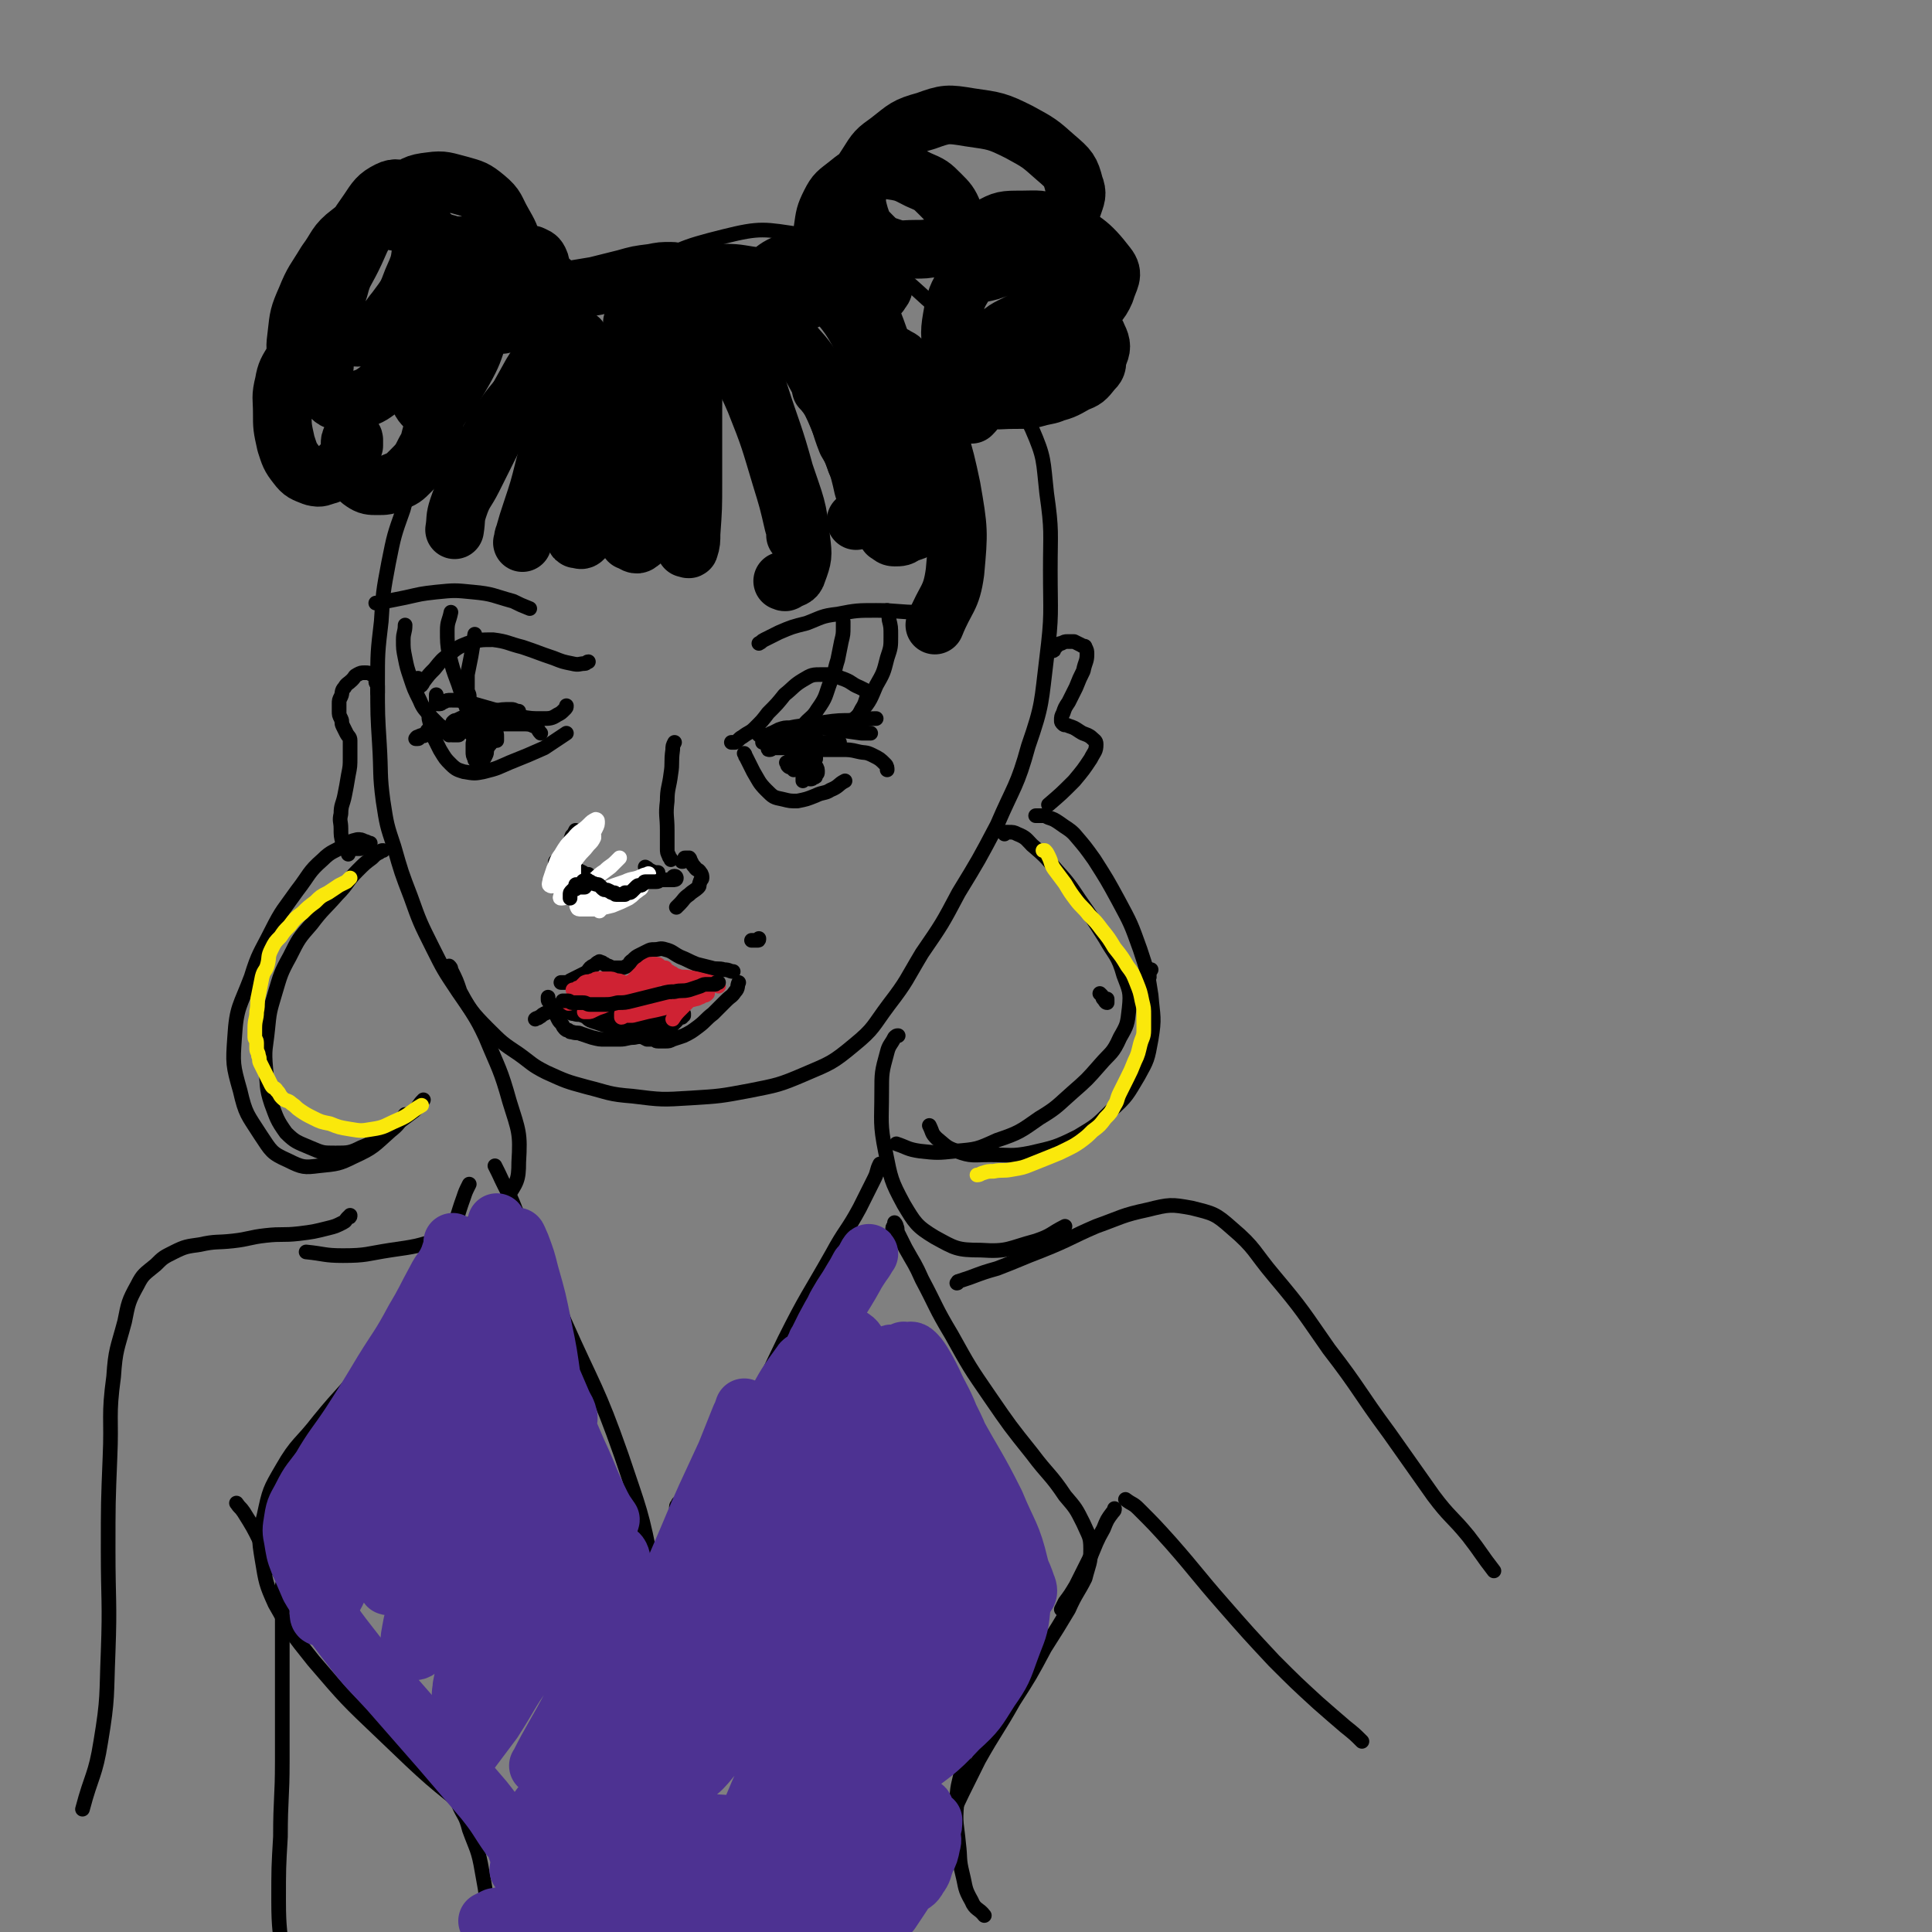
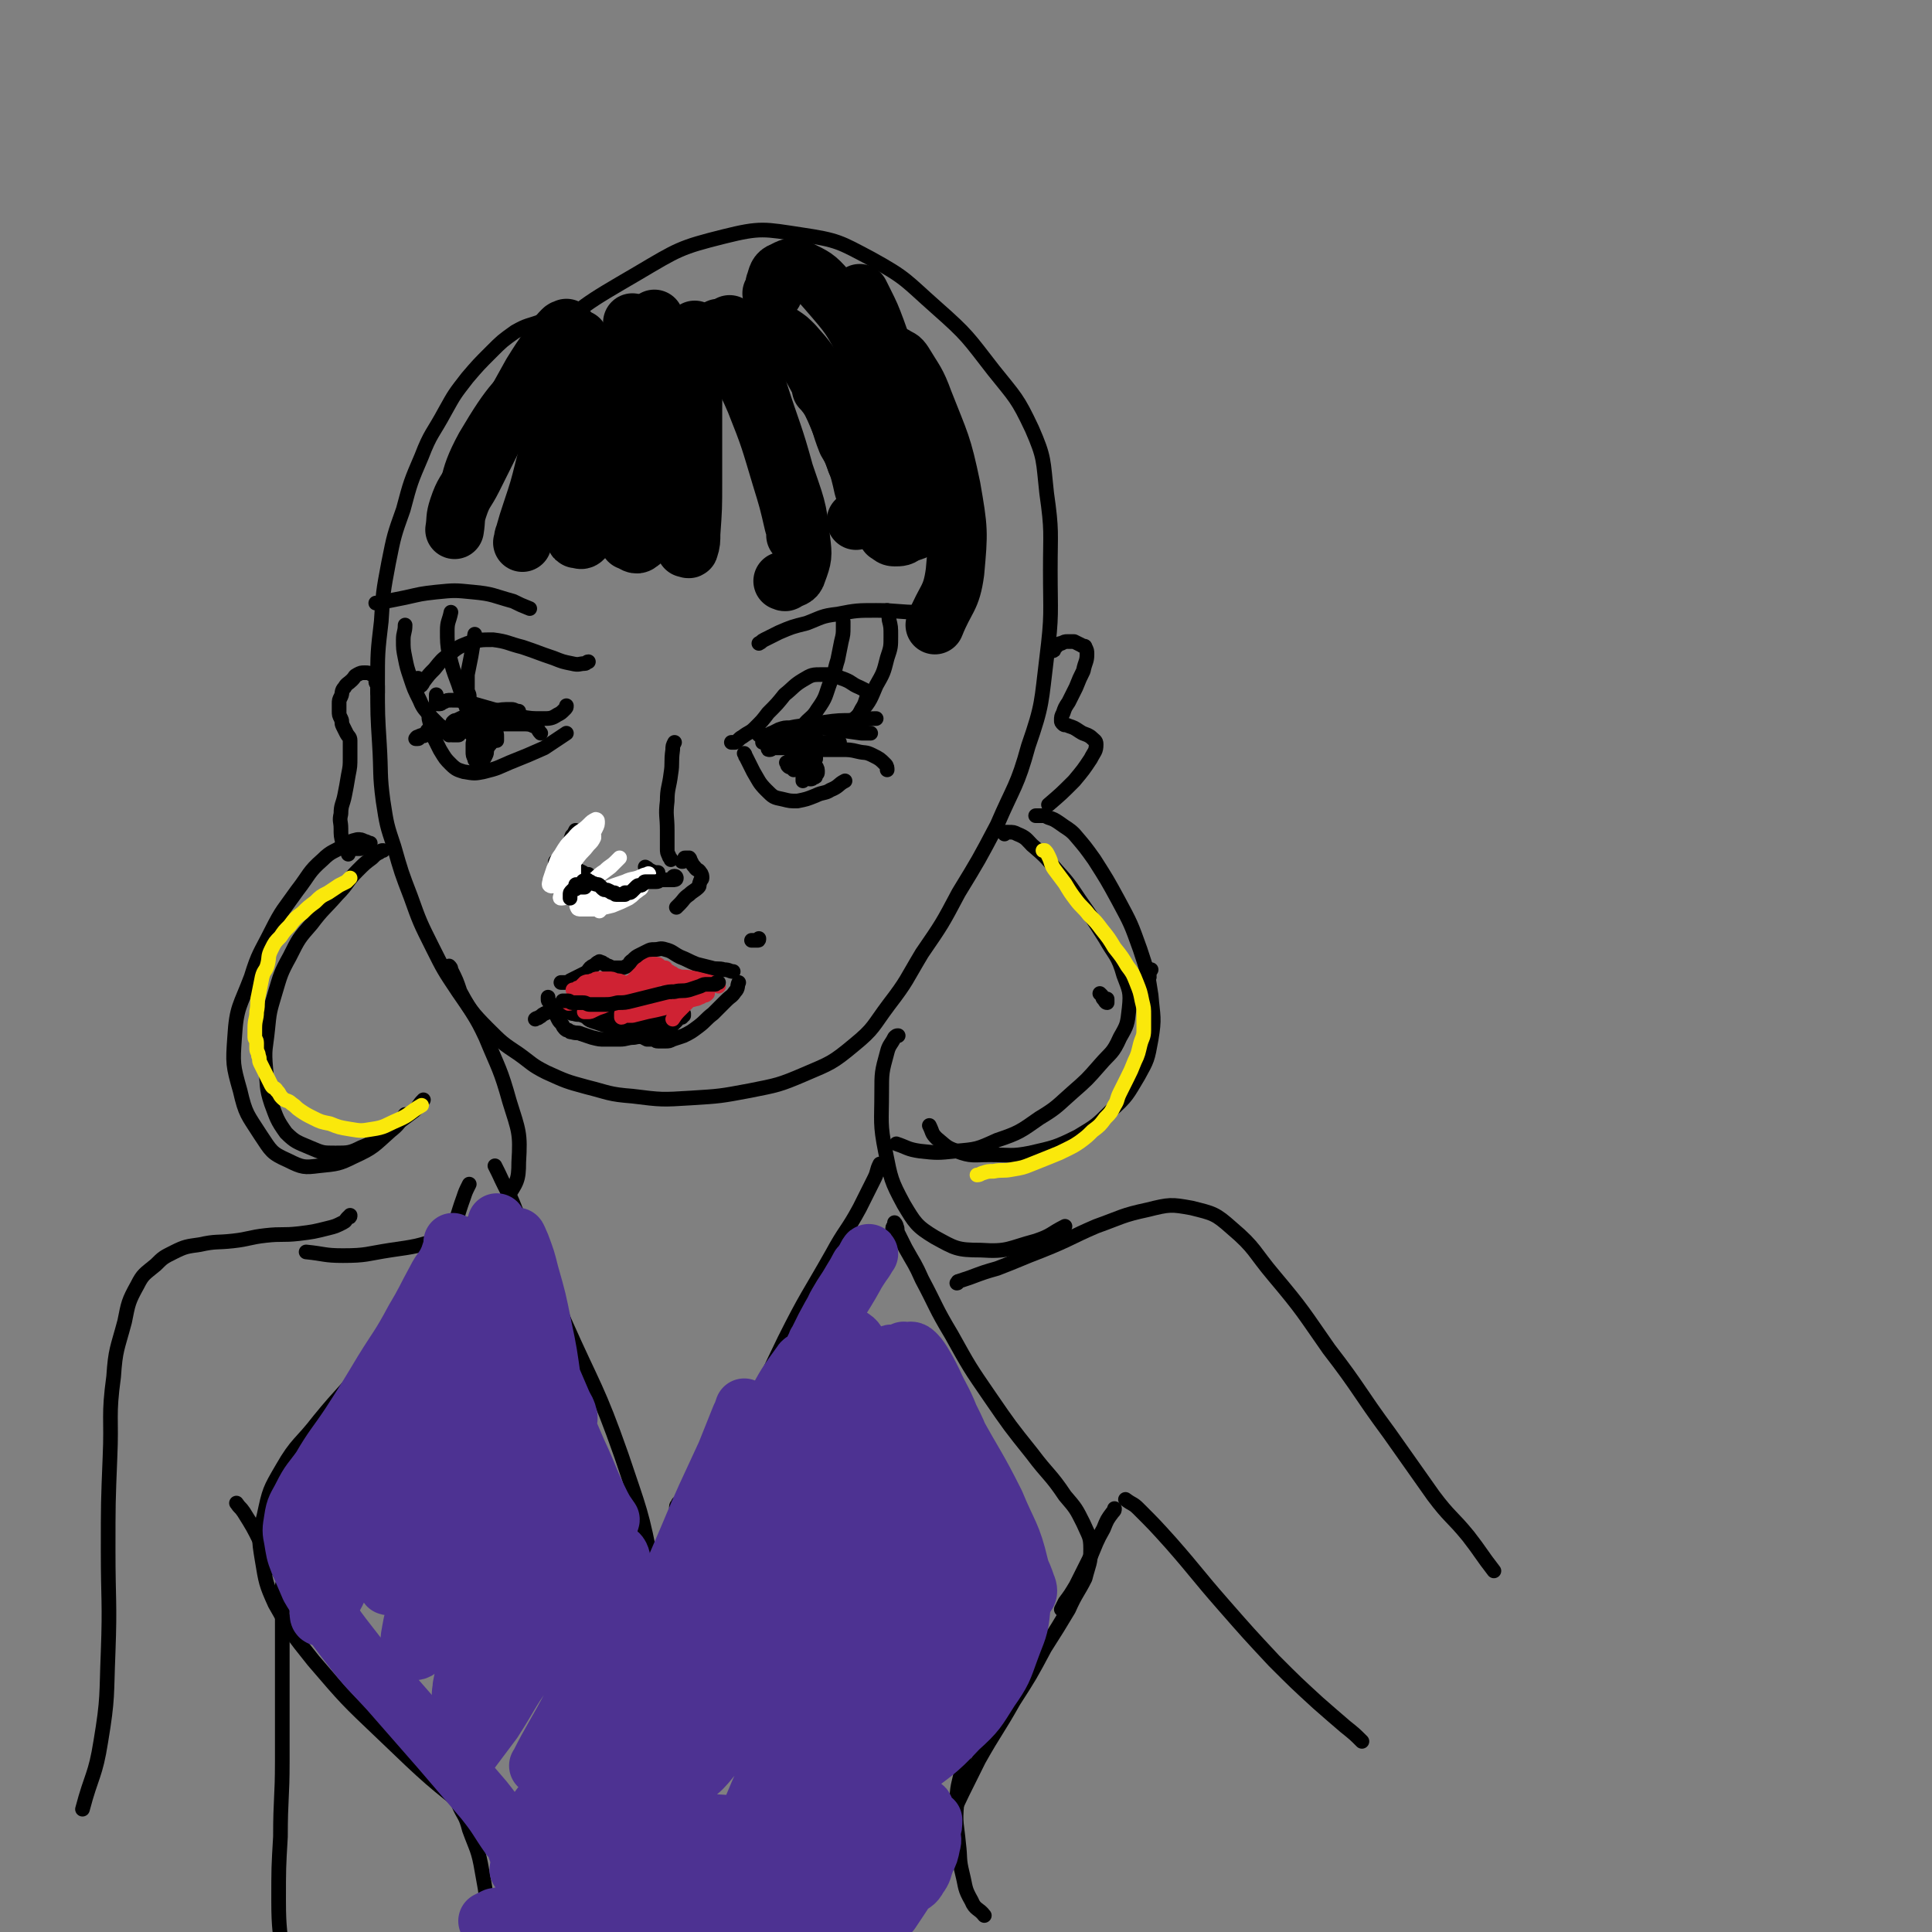
<svg xmlns="http://www.w3.org/2000/svg" viewBox="0 0 1054 1054" version="1.1">
  <rect x="0" y="0" width="1054" height="1054" fill="#808080" stroke="none" />
  <g fill="none" stroke="rgb(0,0,0)" stroke-width="8" stroke-linecap="round" stroke-linejoin="round">
    <path d="M600,542c0,0 0,0 0,0 1,1 1,1 1,1 1,1 0,1 1,2 1,1 1,2 2,2 0,0 0,-1 0,-1 0,-1 0,-1 0,-1 " />
    <path d="M627,533c0,0 0,0 0,0 -1,0 -1,0 -1,0 -1,0 -1,1 -1,1 0,0 0,-1 1,-1 1,-1 1,0 1,-1 0,-1 0,-1 0,-1 0,-1 0,-1 0,-2 0,0 0,0 0,0 0,-1 -1,0 -1,0 0,0 1,0 2,0 " />
    <path d="M305,174c0,0 0,0 0,0 -1,0 -1,0 -2,0 -4,0 -4,0 -7,1 -8,3 -8,2 -15,6 -7,5 -7,5 -13,11 -7,7 -7,7 -13,14 -7,9 -7,9 -12,18 -7,13 -8,12 -13,25 -6,14 -6,14 -10,29 -5,14 -5,14 -8,29 -3,16 -3,16 -4,32 -2,17 -2,17 -2,34 0,17 0,17 1,33 1,16 0,16 2,31 2,13 2,13 6,25 4,14 4,14 9,27 5,14 5,14 12,28 6,12 6,12 14,24 7,10 7,11 16,20 8,8 8,8 17,14 7,5 7,6 15,10 11,5 11,5 22,8 12,3 12,4 25,5 16,2 16,2 32,1 16,-1 16,-1 32,-4 15,-3 16,-3 30,-9 14,-6 15,-6 27,-16 11,-9 10,-10 19,-22 10,-13 9,-13 18,-28 11,-16 11,-16 20,-33 11,-18 11,-18 21,-37 9,-21 11,-21 17,-43 8,-23 7,-24 10,-48 3,-24 2,-24 2,-48 0,-21 1,-21 -2,-42 -2,-18 -1,-19 -8,-35 -8,-17 -9,-17 -21,-32 -14,-18 -14,-19 -31,-34 -17,-15 -16,-16 -36,-27 -17,-9 -18,-10 -38,-13 -20,-3 -22,-4 -42,1 -24,6 -25,7 -47,20 -29,17 -30,17 -54,40 -22,22 -24,22 -40,49 -12,22 -8,25 -15,49 " />
    <path d="M245,527c0,0 0,0 0,0 1,1 1,1 1,2 3,6 3,6 5,12 7,13 8,12 14,25 7,17 8,17 13,35 5,16 6,17 5,33 0,10 -1,11 -7,20 -6,7 -7,6 -15,11 -10,6 -10,7 -21,11 -13,4 -13,4 -27,6 -13,2 -13,3 -26,3 -10,0 -10,-1 -20,-2 " />
    <path d="M490,565c0,0 0,0 0,0 -1,0 -1,0 -2,1 -2,4 -3,4 -4,8 -3,11 -3,11 -3,22 0,16 -1,17 2,32 3,15 3,16 10,29 6,10 7,12 17,18 11,6 12,7 25,7 15,1 15,-1 30,-5 9,-3 8,-4 16,-8 " />
    <path d="M228,370c0,0 0,0 0,0 0,1 -1,0 -1,1 0,1 0,1 0,2 0,1 0,1 0,2 0,0 1,0 1,0 2,-1 2,-1 3,-3 3,-4 3,-4 6,-7 4,-5 4,-5 8,-8 5,-4 5,-4 10,-6 7,-2 7,-2 14,-2 8,1 8,2 16,4 9,3 8,3 17,6 5,2 5,2 10,3 4,1 4,0 7,0 1,0 1,-1 2,-1 " />
    <path d="M238,379c0,0 0,0 0,0 0,1 0,1 0,2 0,1 0,1 0,2 0,1 0,1 1,1 0,0 1,0 1,0 1,0 1,-1 2,-1 2,-1 2,-1 4,-1 5,0 5,0 9,1 7,2 7,2 14,4 8,2 8,3 15,4 6,1 6,1 12,1 4,0 5,0 8,-2 2,-1 2,-1 4,-3 1,-1 1,-1 1,-2 " />
    <path d="M234,389c0,0 0,0 0,0 0,2 0,2 0,3 1,4 1,4 2,9 2,4 2,4 4,8 3,5 3,5 6,8 3,3 4,3 7,4 6,1 6,1 11,0 8,-2 7,-2 14,-5 10,-4 10,-4 19,-8 6,-4 6,-4 12,-8 " />
    <path d="M266,401c0,0 0,0 0,0 1,1 1,0 1,1 1,1 0,2 1,2 1,1 1,0 2,0 1,0 1,0 1,0 0,-1 0,-1 0,-2 0,-2 0,-2 -1,-3 0,-1 0,-1 -1,-2 -1,-1 -1,-2 -3,-2 -1,0 -1,0 -2,1 -2,3 -1,3 -2,6 -1,4 0,4 -1,7 0,2 -1,2 -1,4 " />
    <path d="M245,401c0,0 0,0 0,0 0,-1 0,-1 0,-1 -1,-1 -1,-1 -2,-2 -2,-2 -2,-1 -4,-3 -2,-2 -2,-2 -4,-4 -3,-4 -4,-4 -6,-9 -3,-6 -3,-6 -5,-12 -2,-6 -2,-6 -3,-11 -1,-5 -1,-5 -1,-10 0,-4 1,-4 1,-8 " />
    <path d="M258,392c0,0 0,0 0,0 0,-1 0,-1 -1,-2 -1,-2 -2,-2 -3,-5 -2,-6 -2,-6 -4,-12 -3,-8 -3,-8 -5,-16 -1,-6 -1,-7 -1,-13 0,-5 1,-5 2,-10 " />
    <path d="M256,382c0,0 0,0 0,0 0,-1 0,-1 0,-2 0,-2 -1,-2 -1,-4 0,-4 0,-4 0,-8 1,-5 1,-5 2,-10 1,-6 1,-6 2,-12 " />
    <path d="M399,405c0,0 0,0 0,0 1,0 1,0 2,0 2,-1 2,-2 4,-3 4,-3 4,-2 7,-5 4,-4 4,-4 7,-8 5,-5 5,-5 9,-10 5,-4 5,-5 10,-8 5,-3 5,-3 11,-3 5,0 5,0 10,2 6,2 5,3 10,5 2,1 2,1 4,2 " />
    <path d="M414,401c0,0 0,0 0,0 1,0 1,0 2,0 1,0 1,0 2,0 1,0 1,0 1,0 1,0 1,-1 2,-1 2,-1 2,-1 4,-2 3,-1 3,-1 6,-1 5,-1 5,-1 10,-1 7,0 7,1 14,2 8,1 8,1 15,2 3,0 3,0 5,0 " />
    <path d="M406,411c0,0 0,0 0,0 1,1 0,1 1,2 2,4 2,4 4,8 3,5 3,6 7,10 4,4 4,4 9,5 4,1 4,1 8,1 5,-1 5,-1 10,-3 4,-2 5,-1 8,-3 5,-2 4,-3 8,-5 " />
    <path d="M442,396c0,0 0,0 0,0 0,1 0,1 0,2 0,2 1,2 1,3 0,3 0,3 0,6 0,3 0,3 1,5 0,1 1,2 1,2 0,0 0,-1 0,-3 0,-1 0,-1 0,-3 0,-3 0,-3 0,-5 0,-2 0,-3 -1,-3 -1,0 -2,0 -2,1 -1,2 -1,2 -1,4 -1,4 -1,4 -2,8 -1,4 -1,4 -1,8 0,3 0,5 0,5 0,0 0,-2 1,-4 1,-4 1,-4 2,-7 " />
    <path d="M430,402c0,0 0,0 0,0 2,-1 2,0 3,-1 3,-2 3,-2 5,-5 4,-5 5,-4 8,-9 5,-7 4,-7 7,-15 3,-6 2,-6 4,-12 1,-5 1,-5 2,-10 1,-4 1,-4 1,-8 0,-2 0,-2 0,-3 " />
    <path d="M457,398c0,0 0,0 0,0 1,0 0,-1 1,-1 2,-1 2,-1 4,-2 4,-3 5,-3 8,-7 5,-6 5,-7 8,-14 4,-7 4,-7 6,-15 2,-6 2,-6 2,-12 0,-5 0,-5 -1,-9 0,-3 -1,-3 -1,-5 " />
    <path d="M464,395c0,0 0,0 0,0 1,0 1,0 1,-1 3,-3 3,-3 5,-7 2,-3 2,-4 3,-7 " />
    <path d="M205,329c0,0 0,0 0,0 1,0 1,0 2,0 2,0 2,-1 4,-1 5,-1 5,-1 10,-2 9,-2 8,-2 17,-3 10,-1 10,-1 20,0 11,1 11,2 22,5 4,2 4,2 9,4 " />
    <path d="M414,351c0,0 0,0 0,0 2,-1 1,-1 3,-2 4,-2 4,-2 8,-4 7,-3 7,-3 15,-5 8,-3 8,-4 17,-5 10,-2 11,-2 21,-2 12,0 12,1 24,1 " />
    <path d="M257,395c0,0 0,0 0,0 0,1 0,1 0,1 0,1 0,1 0,2 0,1 0,1 0,2 0,1 1,1 1,2 1,1 0,1 1,2 0,0 1,0 1,0 1,0 1,1 1,1 0,0 0,-1 0,-1 0,-1 0,-1 0,-1 0,-1 0,-1 0,-1 0,0 -1,0 -1,0 -1,0 -1,1 -1,1 -1,2 -1,2 -1,3 0,2 0,2 0,4 0,2 0,2 1,4 0,1 0,1 1,1 1,1 1,2 2,2 0,0 0,-1 1,-2 1,-1 1,-1 2,-3 1,-2 0,-2 1,-4 1,-2 1,-1 2,-3 0,-1 0,-1 0,-2 0,-1 -1,-1 -1,-1 -1,0 -1,0 -1,-1 -1,0 0,-1 -1,-1 -1,-1 -1,-1 -2,-1 -1,0 -2,0 -3,0 -2,0 -2,0 -3,0 -2,0 -2,0 -3,0 -2,0 -2,0 -3,1 -1,0 0,1 -1,1 -1,0 -1,0 -2,0 -1,0 -1,0 -1,0 0,0 0,-1 0,-1 0,-1 0,-1 1,-1 1,-1 2,-1 3,-1 2,-1 2,-1 5,-1 4,-1 4,-1 8,-1 6,-1 6,-1 11,-1 5,0 5,0 10,0 3,0 4,0 6,1 3,1 2,2 4,4 " />
    <path d="M429,416c0,0 0,0 0,0 1,1 0,1 1,2 1,1 1,0 2,1 1,0 1,1 1,1 1,0 0,-1 1,-1 1,-1 1,0 2,-1 2,-1 2,-1 3,-3 1,-2 1,-2 2,-3 1,-2 1,-2 1,-3 0,-1 0,-2 0,-2 0,0 -1,0 -1,1 -1,1 -1,1 -1,2 -1,2 0,2 -1,3 0,1 -1,0 -1,1 0,1 0,2 0,2 0,0 0,-1 0,-2 " />
    <path d="M416,405c0,0 0,0 0,0 1,0 1,-1 2,-1 3,-1 3,-1 6,-2 6,-2 6,-2 11,-4 7,-2 7,-3 15,-4 7,-1 8,-1 16,-1 6,0 6,-1 12,-1 " />
    <path d="M306,536c0,0 0,0 0,0 1,0 1,0 2,0 2,0 2,0 3,-1 2,-1 2,-1 4,-2 2,-1 2,-1 4,-2 2,-1 2,-2 3,-3 1,-1 2,-1 3,-2 1,-1 1,-1 2,-1 0,-1 0,0 1,0 1,0 1,1 2,1 1,1 1,1 2,1 2,1 2,1 3,1 2,0 2,0 3,0 2,0 2,0 4,-1 2,-1 1,-2 3,-3 2,-2 2,-2 4,-3 2,-1 2,-1 4,-2 2,-1 2,-1 4,-1 3,0 3,-1 6,0 4,1 4,2 8,4 5,2 4,2 9,4 4,1 4,1 8,2 3,1 4,0 7,1 3,0 3,1 5,1 0,0 0,0 0,0 " />
    <path d="M292,556c0,0 0,0 0,0 1,-1 1,0 2,-1 2,-1 1,-1 3,-2 2,-1 3,-1 5,-1 5,0 5,0 10,0 8,1 8,2 15,2 9,1 9,1 18,0 7,-1 7,-2 14,-4 7,-2 7,-2 12,-5 5,-2 4,-3 8,-5 " />
    <path d="M310,546c0,0 0,0 0,0 0,1 0,1 -1,1 -1,1 -1,1 -1,1 -1,1 -1,1 -1,1 -1,1 -1,0 -1,1 -1,1 -1,1 -1,1 0,1 1,1 2,1 1,0 1,0 2,0 2,0 2,1 4,1 3,1 3,0 5,1 3,1 2,2 5,3 3,1 3,1 6,2 4,1 4,1 7,2 4,1 4,1 7,2 3,1 3,1 6,2 2,1 2,1 4,2 1,0 2,0 3,0 2,0 1,1 3,1 2,0 2,0 4,0 2,0 2,0 4,-1 3,-1 3,-1 6,-2 4,-2 4,-2 8,-5 4,-3 4,-4 8,-7 4,-4 4,-4 7,-7 3,-3 3,-2 5,-5 2,-2 1,-3 2,-5 " />
    <path d="M299,544c0,0 0,0 0,0 0,1 0,1 0,1 0,1 0,1 1,2 1,2 1,1 2,3 1,2 1,3 2,5 1,2 1,2 2,3 1,1 1,2 2,3 1,1 1,1 2,1 1,1 1,1 2,1 3,1 3,0 5,1 3,1 3,1 6,2 4,1 4,1 7,1 4,0 4,0 8,0 4,0 4,-1 8,-1 4,-1 4,0 8,-1 3,-1 3,-1 6,-2 3,-1 3,-1 5,-2 1,-1 1,-1 2,-2 1,-1 1,-1 2,-2 1,-1 0,-1 1,-2 0,0 1,0 2,0 0,0 0,-1 0,-1 0,0 1,0 1,0 0,0 0,-1 0,-1 " />
    <path d="M307,552c0,0 0,0 0,0 0,0 -1,0 -1,0 -1,-1 -2,-1 -1,-1 0,-1 1,0 2,0 3,1 3,0 5,1 5,1 5,2 10,3 7,2 7,2 14,3 7,1 7,1 14,0 7,-1 6,-2 12,-4 4,-2 5,-2 8,-4 2,-1 2,-2 4,-3 " />
    <path d="M303,470c0,0 0,0 0,0 1,0 1,0 1,0 1,0 1,0 2,1 2,1 2,1 4,2 2,1 2,0 4,1 2,1 2,1 4,2 1,1 2,1 3,1 " />
    <path d="M368,405c0,0 0,0 0,0 -1,2 -1,2 -1,4 -1,7 0,7 -1,13 -1,8 -2,8 -2,15 -1,8 0,8 0,16 0,5 0,5 0,10 0,2 0,2 1,4 0,1 1,1 1,2 " />
    <path d="M306,484c0,0 0,0 0,0 1,0 1,0 1,0 1,0 1,0 1,-1 1,0 0,-1 1,-1 1,0 1,1 2,1 2,1 2,0 4,1 3,1 3,1 5,2 4,1 4,1 7,1 3,1 3,1 6,1 3,0 3,-1 5,-2 2,-1 2,0 3,-1 2,-1 2,-1 3,-2 " />
    <path d="M314,453c0,0 0,0 0,0 -1,2 -1,2 -2,3 -1,3 -1,3 -2,6 -1,4 -1,4 -2,8 -1,4 -1,4 -1,7 0,3 0,4 1,6 2,3 3,3 5,5 " />
  </g>
  <g fill="none" stroke="rgb(207,34,51)" stroke-width="8" stroke-linecap="round" stroke-linejoin="round">
    <path d="M322,545c0,0 0,0 0,0 1,1 0,1 1,1 2,0 2,-1 4,-1 1,0 1,0 2,0 2,0 2,0 4,0 2,0 2,0 3,0 1,0 1,0 2,0 1,0 1,0 1,0 0,0 0,1 -1,1 -2,1 -2,0 -4,1 -3,1 -3,1 -5,2 -3,1 -3,1 -5,2 -2,1 -2,1 -3,1 -1,0 -1,0 -1,0 -1,0 -2,0 -1,0 0,-1 0,-1 1,-2 1,-1 2,0 3,-1 2,-1 1,-1 3,-2 2,-1 2,-1 4,-2 2,-1 2,-1 3,-1 1,0 1,0 1,0 1,0 2,0 2,0 -1,0 -1,-1 -2,-1 -2,0 -2,1 -3,1 -2,1 -2,1 -5,1 -2,0 -2,0 -4,0 -1,0 -1,1 -2,1 0,0 -1,0 -1,0 0,0 0,-1 1,-1 1,-1 2,-1 3,-1 3,-1 3,-1 6,-2 4,-1 4,-1 8,-3 3,-1 3,-2 6,-3 1,0 3,0 3,0 0,1 -2,1 -4,2 -3,1 -3,1 -6,2 -4,1 -4,1 -8,2 -4,1 -4,1 -7,2 -2,1 -2,1 -4,1 -2,0 -2,0 -3,0 -1,0 -1,1 -2,1 0,0 -1,0 -1,0 -1,0 -2,1 -1,1 0,1 1,0 2,0 1,0 1,0 2,-1 2,-1 2,-1 3,-2 2,-1 2,-1 3,-2 2,-1 1,-2 3,-3 1,-1 2,-1 3,-1 2,-1 1,-1 3,-1 1,0 2,0 3,0 3,1 3,1 5,2 3,1 3,2 6,3 2,1 2,1 4,2 2,1 1,1 3,2 1,1 1,1 2,1 1,0 2,0 1,0 0,0 -1,0 -3,0 -3,0 -3,-1 -6,-1 -3,0 -3,-1 -7,-1 -4,-1 -4,0 -8,-1 -3,0 -3,0 -5,-1 -2,0 -2,0 -4,-1 -2,0 -2,-1 -3,-1 -1,0 -1,0 -1,0 -1,0 -1,-1 -2,-1 0,0 0,0 -1,0 0,0 -1,0 0,0 0,0 1,0 2,-1 1,0 1,0 2,-1 1,-1 1,-1 2,-2 2,-1 2,0 4,-1 2,0 1,-1 3,-1 1,0 1,0 3,0 1,0 1,0 3,0 2,0 2,0 4,1 2,0 2,0 4,1 2,1 2,1 4,2 3,1 3,1 5,2 2,1 2,2 4,3 2,1 2,1 4,2 2,1 2,1 3,1 1,0 1,0 2,0 0,0 0,1 0,1 0,1 0,1 -1,1 -2,1 -2,0 -4,1 -3,1 -3,1 -6,2 -3,1 -3,1 -6,1 -2,0 -2,0 -4,0 -1,0 -1,0 -2,1 0,1 0,1 0,2 1,0 1,-1 2,-1 2,0 2,0 4,0 4,-1 4,-1 8,-2 5,-1 5,-1 9,-2 4,-1 4,0 7,-2 3,-1 3,-2 6,-4 2,-2 3,-1 5,-3 1,-1 1,-1 2,-2 1,-1 1,-1 1,-1 0,-1 -1,-1 -2,-1 -2,-1 -2,0 -4,-1 -2,0 -2,-1 -4,-1 -2,0 -2,0 -4,0 -1,0 -1,0 -3,0 -1,0 -1,0 -2,0 0,0 0,-1 0,-1 1,-1 1,-1 2,-1 2,0 2,0 5,0 4,0 4,0 9,1 4,1 4,1 8,2 2,1 2,1 4,2 " />
    <path d="M354,545c0,0 0,0 0,0 0,0 -1,0 -1,0 0,0 0,-1 0,-1 0,-1 0,-1 0,-1 0,-1 1,0 1,-1 0,0 0,-1 0,-1 0,0 -1,0 -1,0 -1,0 -1,0 -2,0 -1,0 -1,0 -2,1 -2,1 -1,2 -3,3 -1,1 -2,0 -3,1 -1,0 -2,1 -1,2 0,0 1,0 1,-1 2,-1 2,-2 3,-3 2,-2 2,-2 4,-4 2,-2 3,-1 5,-3 3,-2 2,-2 5,-4 1,-1 1,-1 3,-2 1,-1 1,-1 2,-1 1,0 0,1 1,1 0,0 1,0 1,0 1,1 0,1 1,2 1,1 1,1 2,2 1,1 0,2 1,3 0,1 0,0 1,1 0,1 1,0 1,1 0,1 0,1 0,2 0,0 1,-1 1,-1 0,0 0,0 -1,-1 -1,-1 -1,-1 -2,-2 -1,-1 -1,-1 -2,-1 -1,-1 -1,0 -2,-1 -1,0 0,-1 -1,-1 -1,0 -1,0 -2,0 -1,0 -1,-1 -1,-1 -1,-1 -1,-1 -1,-1 0,0 0,-1 0,-1 0,-1 1,0 1,-1 0,-1 0,-1 0,-2 0,-1 0,-1 0,-1 0,0 -1,0 -1,0 -1,0 -1,1 -2,1 -2,1 -2,0 -4,1 -3,1 -3,1 -5,3 -2,2 -2,2 -4,4 -2,2 -2,2 -3,3 -1,1 -1,2 -2,2 0,0 0,-1 0,-1 0,-1 1,-1 1,-2 1,-2 1,-2 2,-4 2,-2 2,-2 4,-4 2,-2 1,-2 3,-3 1,-1 1,-1 3,-2 1,0 1,0 2,0 2,0 2,0 3,1 2,1 1,1 3,2 1,1 1,1 3,2 2,1 3,1 5,2 3,1 2,2 5,3 2,1 2,1 4,2 2,1 2,1 3,2 1,0 0,1 1,1 1,0 1,0 2,0 0,0 0,0 0,1 0,0 0,0 0,0 -1,1 -1,1 -2,1 -1,0 -1,1 -2,1 -2,1 -2,1 -3,1 -2,1 -2,0 -3,1 -2,2 -2,2 -4,4 -3,3 -3,3 -5,6 " />
  </g>
  <g fill="none" stroke="rgb(0,0,0)" stroke-width="8" stroke-linecap="round" stroke-linejoin="round">
    <path d="M307,546c0,0 0,0 0,0 1,0 1,0 1,0 1,0 1,0 2,0 1,0 1,1 2,1 2,0 2,0 3,0 2,0 2,0 3,0 2,0 2,1 4,1 4,0 4,0 7,0 4,0 4,0 8,-1 4,0 4,0 8,-1 4,-1 4,-1 8,-2 4,-1 4,-1 8,-2 4,-1 4,-1 7,-1 4,-1 4,0 8,-1 3,-1 3,-1 6,-2 2,-1 2,-1 4,-1 1,0 1,0 2,0 1,0 1,0 2,0 1,0 0,-1 1,-1 0,0 1,0 1,0 " />
    <path d="M414,512c0,0 0,0 0,0 0,1 0,1 -1,1 0,0 -1,0 -1,0 -1,0 -1,0 -1,0 -1,0 -1,0 -1,0 " />
    <path d="M234,398c0,0 0,0 0,0 0,1 -1,0 -1,1 -1,1 0,1 -1,2 -1,1 -2,0 -3,1 -1,0 0,1 -1,1 -1,0 -2,0 -1,0 0,0 0,-1 1,-1 2,-1 2,-1 4,-1 3,-1 3,0 6,-1 5,-1 5,-1 9,-2 4,-1 4,-1 7,-1 3,0 3,0 6,0 2,0 2,0 4,0 2,0 2,1 3,1 0,0 0,0 -1,0 -1,0 -1,0 -1,0 -2,0 -2,-1 -3,-1 -3,0 -3,0 -5,0 -2,0 -2,-1 -4,-1 -2,0 -2,0 -4,0 -1,0 -1,0 -2,-1 0,0 0,-1 0,-1 1,-1 1,-1 2,-1 4,-2 4,-2 8,-3 6,-1 6,-1 12,-2 5,-1 5,-1 10,-1 2,0 2,1 4,1 " />
  </g>
  <g fill="none" stroke="rgb(0,0,0)" stroke-width="32" stroke-linecap="round" stroke-linejoin="round">
    <path d="M309,179c0,0 0,0 0,0 -1,1 -1,0 -2,1 -4,4 -3,4 -7,9 -5,7 -5,7 -10,15 -5,9 -5,9 -10,18 -6,9 -7,9 -12,19 -5,10 -5,10 -10,20 -4,8 -5,7 -8,16 -2,6 -1,6 -2,12 " />
    <path d="M316,188c0,0 0,0 0,0 0,2 0,2 -1,4 -1,5 -1,5 -3,10 -3,12 -4,12 -7,23 -4,15 -4,15 -8,30 -3,12 -3,12 -7,24 -2,6 -2,6 -4,13 -1,2 0,2 -1,4 " />
    <path d="M357,174c0,0 0,0 0,0 0,2 0,2 0,3 0,9 1,9 1,17 0,18 0,18 -1,36 -1,19 -1,19 -3,37 -1,9 -1,9 -3,18 0,4 0,4 -1,7 0,1 0,0 -1,1 " />
    <path d="M398,177c0,0 0,0 0,0 1,1 1,1 1,1 3,4 3,4 4,9 6,13 6,13 11,27 7,22 8,22 14,44 6,18 7,18 9,37 1,8 1,9 -2,17 -1,4 -3,3 -6,5 -1,1 -1,0 -2,0 " />
    <path d="M427,183c0,0 0,0 0,0 3,2 3,2 6,5 8,9 8,9 14,20 9,15 8,15 15,31 5,13 6,13 9,27 2,6 2,6 1,12 0,3 -1,2 -3,4 -1,1 -1,1 -2,2 " />
    <path d="M379,180c0,0 0,0 0,0 0,1 0,1 0,2 0,6 0,6 0,12 0,14 -1,14 -1,29 0,20 0,20 0,40 0,14 0,14 -1,28 0,4 0,5 -1,8 0,1 -1,0 -2,0 " />
    <path d="M345,176c0,0 0,0 0,0 0,1 0,1 0,1 0,5 1,5 1,9 1,14 1,14 2,28 2,22 2,22 3,45 1,15 1,15 0,30 0,4 0,6 -2,7 -2,2 -3,0 -6,-1 " />
    <path d="M316,185c0,0 0,0 0,0 0,1 0,1 0,1 1,5 1,5 2,9 2,15 3,15 4,30 2,21 1,21 1,41 0,12 0,12 -2,23 -1,3 -1,3 -3,5 -1,1 -2,0 -3,0 -1,0 -1,0 -1,-1 " />
    <path d="M392,179c0,0 0,0 0,0 1,1 1,1 1,3 3,4 3,4 5,8 7,15 8,15 14,29 8,20 8,21 14,41 4,13 4,13 7,26 1,3 1,3 1,6 " />
    <path d="M448,212c0,0 0,0 0,0 1,1 1,1 1,1 3,4 3,3 5,7 5,10 4,11 8,21 3,5 3,5 5,11 " />
    <path d="M469,160c0,0 0,0 0,0 1,2 1,2 2,4 4,8 4,8 7,16 5,14 5,14 10,28 4,14 5,14 8,29 2,9 3,9 3,19 0,4 0,4 -2,8 -1,2 -2,1 -4,3 0,0 0,0 0,0 " />
    <path d="M421,160c0,0 0,0 0,0 1,-1 1,0 1,-1 1,-2 0,-3 1,-5 1,-3 1,-5 4,-6 4,-2 5,-3 9,-1 8,4 9,4 15,11 13,15 13,15 22,32 11,19 11,19 18,39 5,12 6,12 6,25 0,6 -1,6 -4,11 -1,2 -2,1 -4,2 " />
-     <path d="M270,175c0,0 0,0 0,0 0,0 0,-1 0,-1 0,0 1,0 1,0 1,1 1,1 2,2 0,0 0,1 1,1 1,0 1,-1 2,-2 2,-3 3,-3 4,-6 2,-4 2,-4 2,-9 1,-5 0,-5 0,-11 -1,-7 0,-7 -2,-14 -2,-7 -2,-7 -6,-14 -4,-7 -3,-8 -9,-13 -6,-5 -7,-5 -14,-7 -8,-2 -9,-3 -16,-2 -9,1 -9,2 -16,7 -9,6 -10,7 -16,15 -7,9 -6,10 -11,20 -4,8 -5,8 -7,16 -2,6 -2,6 -1,12 1,6 1,7 4,11 2,3 4,4 7,4 5,0 6,0 10,-3 7,-5 6,-6 11,-12 6,-8 6,-8 9,-16 4,-9 4,-9 5,-18 1,-10 1,-11 -1,-20 -2,-5 -2,-7 -7,-10 -4,-2 -6,-3 -10,-1 -6,3 -7,5 -11,11 -7,10 -7,10 -12,21 -6,14 -7,14 -11,29 -3,13 -3,14 -3,28 0,10 0,10 3,19 2,4 3,6 7,7 5,2 6,1 11,-1 7,-2 7,-3 13,-7 8,-6 9,-6 15,-14 7,-8 7,-9 11,-18 3,-6 3,-7 4,-13 1,-3 1,-5 0,-5 -1,0 -2,1 -3,3 -3,5 -3,5 -5,11 -3,10 -3,10 -4,20 -1,9 -1,9 1,18 1,5 1,6 4,9 1,2 3,2 5,1 4,-2 4,-3 7,-7 5,-7 5,-7 9,-14 5,-9 5,-10 8,-19 3,-10 4,-10 5,-20 1,-8 1,-8 -1,-16 -1,-5 -2,-5 -6,-9 -2,-2 -2,-2 -5,-3 -2,-1 -2,-1 -5,-1 -2,0 -2,0 -5,-1 -4,-1 -4,-1 -7,-3 -5,-2 -4,-3 -9,-5 -5,-2 -5,-3 -11,-4 -6,-1 -6,-1 -12,0 -7,2 -8,1 -14,6 -8,6 -7,8 -13,16 -6,10 -7,10 -11,20 -4,9 -4,10 -5,19 -1,8 -1,8 1,15 1,4 1,4 4,7 2,2 2,2 5,2 2,0 2,-1 3,-2 2,-3 2,-3 2,-6 0,-3 0,-4 -1,-7 -1,-2 -1,-3 -3,-3 -3,0 -4,0 -7,2 -4,2 -4,3 -6,7 -3,5 -4,6 -5,12 -2,8 -1,8 -1,16 0,8 0,8 2,17 2,6 2,7 6,12 3,4 4,4 9,6 4,1 4,0 8,-1 4,-2 4,-2 7,-5 3,-3 3,-3 5,-6 1,-2 1,-2 2,-5 0,-1 0,-2 0,-3 0,-1 -1,-1 -1,-1 -1,1 -1,2 -1,3 0,3 0,4 0,7 1,4 0,4 2,8 2,3 2,4 5,6 3,2 4,2 8,2 4,0 5,0 9,-2 5,-2 5,-2 9,-6 5,-5 5,-5 8,-11 3,-5 2,-5 4,-11 1,-4 1,-4 1,-8 0,-1 0,-2 0,-3 0,0 -2,0 -1,0 0,0 1,1 2,0 2,-1 2,-1 3,-3 2,-2 2,-2 4,-5 2,-3 2,-3 3,-6 1,-4 2,-4 2,-9 1,-5 0,-5 0,-10 -1,-6 -1,-6 -2,-11 -1,-6 -1,-6 -1,-11 0,-5 0,-5 1,-9 1,-4 1,-4 3,-7 3,-4 3,-4 7,-6 5,-3 5,-3 10,-5 6,-2 6,-2 12,-3 5,-1 5,-1 10,0 2,1 3,1 4,3 1,2 1,3 0,4 -1,2 -2,2 -5,3 -4,2 -4,2 -8,3 -3,1 -3,1 -7,2 -2,0 -2,1 -4,0 -1,0 -1,-1 -1,-2 0,-1 1,-2 2,-3 2,-1 2,-2 5,-2 4,-1 4,0 8,0 4,0 4,1 8,2 3,1 3,1 6,3 2,1 2,1 4,3 1,1 1,1 1,2 0,1 0,1 0,2 0,0 0,0 1,0 1,0 1,0 2,0 4,0 4,0 7,-1 6,-1 6,-1 12,-2 8,-2 8,-2 16,-4 7,-2 7,-2 15,-3 5,-1 5,-1 10,-1 3,0 3,1 7,1 1,0 1,0 2,0 0,0 -1,1 -2,1 -1,1 -2,0 -3,1 -2,1 -1,1 -3,2 -1,1 -2,1 -2,1 0,0 1,0 1,0 2,-1 2,-1 4,-2 4,-1 4,-1 9,-2 8,-1 8,-1 16,-1 9,0 9,1 19,2 8,1 8,1 16,3 5,1 5,2 10,4 2,1 3,1 3,2 0,1 0,2 -2,3 -2,2 -3,1 -6,2 -5,1 -5,2 -9,2 -5,0 -5,0 -9,-1 -2,-1 -3,-1 -4,-3 -1,-2 -1,-3 0,-6 2,-4 2,-4 6,-7 5,-4 6,-5 12,-7 8,-3 8,-2 17,-3 7,0 8,0 15,1 6,1 6,1 11,4 4,2 4,2 6,5 2,3 2,3 2,6 0,2 -1,2 -2,4 -2,2 -2,3 -4,4 -3,2 -3,2 -7,2 -3,0 -3,1 -6,0 -3,-1 -4,-1 -6,-3 -3,-3 -3,-3 -5,-7 -3,-7 -3,-7 -4,-14 -1,-8 0,-8 1,-17 1,-7 1,-8 4,-14 3,-6 4,-6 9,-10 5,-4 6,-5 12,-7 6,-2 7,-2 13,-1 7,1 8,2 14,5 7,3 7,3 12,8 4,4 5,5 7,10 2,4 2,5 1,9 -1,3 -1,4 -3,6 -3,3 -4,3 -8,4 -5,1 -6,1 -11,1 -7,0 -7,1 -13,-1 -6,-2 -6,-2 -10,-6 -5,-5 -5,-5 -7,-11 -2,-7 -2,-8 -1,-15 1,-7 1,-7 5,-13 5,-8 5,-8 12,-13 9,-7 9,-8 20,-11 11,-4 12,-4 24,-2 14,2 15,2 27,8 11,6 11,6 20,14 7,6 8,7 10,15 2,5 1,6 -1,12 -3,8 -3,9 -8,15 -7,7 -7,6 -15,11 -8,5 -8,4 -17,7 -5,2 -5,2 -10,3 -3,0 -4,1 -6,-1 -2,-1 -2,-3 -2,-5 1,-5 1,-5 4,-9 4,-6 4,-7 9,-10 7,-4 8,-4 17,-4 9,0 11,-1 19,3 15,8 18,9 28,22 4,5 1,7 -1,14 -3,7 -5,7 -10,13 -7,8 -8,8 -16,15 -8,6 -8,7 -17,11 -7,3 -7,3 -14,4 -3,1 -4,1 -6,0 -2,-2 -2,-3 -2,-6 1,-5 1,-5 4,-9 4,-5 4,-6 10,-9 6,-3 6,-3 13,-5 6,-1 7,-2 13,-1 7,1 7,1 13,4 5,3 6,3 8,8 2,4 2,6 0,10 -2,6 -3,6 -8,10 -5,5 -6,5 -12,8 -5,3 -5,3 -10,4 -5,1 -5,2 -9,1 -3,-1 -4,-1 -5,-4 -2,-4 -2,-6 -1,-10 2,-6 3,-6 7,-10 5,-5 5,-5 11,-7 6,-2 7,-3 12,-2 5,0 6,1 9,4 4,3 4,3 5,7 1,4 0,5 -2,7 -4,5 -4,5 -9,7 -7,4 -7,4 -15,6 -10,3 -10,3 -20,3 -7,0 -7,1 -14,-1 -7,-2 -8,-2 -12,-7 -5,-7 -5,-8 -6,-17 -2,-11 -2,-12 0,-23 2,-9 3,-10 8,-18 4,-6 5,-7 11,-10 6,-3 7,-3 13,-2 8,1 9,2 15,6 8,5 8,5 13,12 5,7 6,7 8,15 2,7 1,8 -1,14 -2,6 -3,7 -8,11 -6,5 -6,5 -13,8 -7,3 -8,2 -15,5 -8,4 -8,4 -15,9 -4,3 -3,3 -6,6 " />
    <path d="M470,194c0,0 0,0 0,0 2,3 2,3 3,6 5,9 6,9 9,18 7,15 6,15 12,31 4,11 4,11 7,23 2,6 3,7 3,13 0,2 -1,3 -4,4 -4,2 -4,1 -8,1 -2,0 -2,0 -4,0 " />
    <path d="M473,208c0,0 0,0 0,0 2,3 2,2 3,5 4,9 5,9 8,19 6,14 7,14 11,29 3,11 3,12 3,23 0,4 -1,5 -4,7 -2,2 -3,2 -6,2 -2,0 -2,-1 -4,-2 " />
    <path d="M487,194c0,0 0,0 0,0 1,0 1,0 1,0 3,2 3,1 5,4 6,10 7,10 11,21 9,23 10,23 15,47 4,23 4,24 2,46 -2,15 -5,14 -11,29 " />
  </g>
  <g fill="none" stroke="rgb(0,0,0)" stroke-width="8" stroke-linecap="round" stroke-linejoin="round">
    <path d="M206,378c0,0 0,0 0,0 0,0 0,0 0,-1 0,-1 0,-1 0,-1 0,-1 0,-1 0,-2 0,-1 -1,-1 -1,-2 0,-1 1,-2 0,-3 0,-1 -1,-1 -2,-1 -2,-1 -2,-1 -4,-1 -2,0 -2,0 -4,1 -2,1 -1,1 -3,3 -2,2 -3,2 -4,4 -2,2 -1,3 -2,5 -1,2 -1,2 -1,4 0,2 0,2 0,4 0,2 0,2 1,4 1,2 0,2 1,4 1,2 1,2 2,4 1,2 2,2 2,4 0,2 0,2 0,4 0,3 0,3 0,5 0,5 0,5 -1,10 -1,6 -1,6 -2,11 -1,5 -2,5 -2,10 -1,4 0,4 0,8 0,4 0,4 1,8 1,3 2,3 3,6 " />
    <path d="M574,355c0,0 0,0 0,0 1,0 1,0 1,-1 1,-1 1,-1 2,-2 1,-1 1,-1 2,-1 2,-1 2,-1 3,-1 2,0 2,0 4,0 2,1 2,1 4,2 1,1 2,0 2,1 1,2 1,2 1,4 0,4 -1,4 -2,9 -2,4 -2,4 -4,9 -2,4 -2,4 -4,8 -2,3 -2,3 -3,6 -1,2 -1,2 -1,4 0,1 0,1 1,2 1,1 1,0 3,1 3,1 3,1 6,3 3,2 3,1 6,3 2,2 3,2 3,4 0,4 -1,4 -3,8 -4,6 -4,6 -9,12 -7,7 -7,7 -14,13 " />
    <path d="M422,403c0,0 0,0 0,0 0,1 0,1 0,1 1,1 1,1 2,1 1,1 1,1 2,1 1,0 1,0 2,1 1,0 0,1 1,1 1,1 1,0 2,1 1,0 1,0 1,1 0,1 0,1 0,2 0,0 0,0 0,0 0,1 0,1 0,1 0,1 1,1 1,1 0,1 0,1 0,2 0,1 0,1 1,1 1,1 1,1 2,2 0,0 0,-1 0,-1 1,0 1,0 2,0 1,0 1,0 2,0 1,0 1,0 1,0 0,0 -1,-1 -1,-1 0,0 0,1 0,2 0,0 -1,0 -1,1 0,1 1,1 1,2 1,1 0,1 1,2 0,1 1,1 1,1 1,0 1,0 2,-1 1,0 1,0 1,-1 1,-1 1,-1 1,-2 0,-1 0,-2 -1,-3 -1,-2 -2,-1 -3,-3 -1,-1 -1,-2 -2,-3 -1,-2 -1,-2 -2,-3 -1,-2 -1,-2 -3,-3 -1,-1 -1,-1 -3,-1 -1,0 -1,0 -3,0 -2,0 -2,0 -4,0 -1,0 -1,1 -2,1 -1,1 -2,0 -3,1 -1,0 -1,1 -1,1 0,1 0,1 1,1 1,0 1,-1 2,-1 3,0 3,0 6,0 5,-1 5,-1 9,-2 5,-1 5,-1 9,-1 4,0 4,0 7,0 2,0 2,0 3,0 1,0 2,0 2,0 0,0 -1,1 -2,1 -2,1 -2,0 -4,1 -2,0 -2,0 -4,1 -1,0 -1,1 -2,1 -1,0 -2,0 -1,0 0,0 1,0 2,0 3,0 3,0 5,0 3,0 3,0 7,0 4,0 5,0 9,1 4,1 4,0 8,2 4,2 4,2 7,5 1,1 1,2 1,3 " />
    <path d="M372,470c0,0 0,0 0,0 1,0 1,0 1,-1 1,-1 0,-1 1,-1 0,0 1,0 1,0 1,0 1,0 1,0 1,1 0,1 1,2 1,2 1,2 2,3 1,2 2,1 3,3 1,1 1,2 1,3 0,1 -1,1 -1,2 -1,2 0,2 -1,3 -2,2 -3,2 -5,4 -3,2 -3,3 -5,5 -1,1 -1,1 -2,2 " />
    <path d="M352,473c0,0 0,0 0,0 2,1 1,1 3,2 2,1 2,1 4,1 " />
    <path d="M191,463c0,0 0,0 0,0 1,0 1,0 2,0 1,0 1,0 1,0 1,0 1,0 2,0 1,0 1,0 2,-1 1,0 0,-1 1,-1 0,-1 0,-1 1,-1 1,0 2,0 2,0 -1,0 -2,-1 -3,-1 -2,-1 -2,-1 -4,-1 -4,1 -4,1 -7,3 -6,4 -7,3 -12,8 -8,7 -7,8 -14,17 -7,10 -8,10 -14,22 -6,12 -7,12 -11,25 -6,16 -8,16 -9,33 -1,14 -1,15 3,29 3,13 4,13 11,24 6,9 6,10 15,14 8,4 9,4 17,3 10,-1 11,-1 19,-5 11,-5 11,-6 20,-14 5,-4 4,-4 8,-9 " />
    <path d="M209,464c0,0 0,0 0,0 -1,0 -1,0 -2,1 -2,1 -2,1 -4,3 -4,3 -4,3 -8,7 -6,6 -5,7 -11,13 -7,8 -8,8 -14,16 -7,8 -7,8 -12,18 -5,9 -5,10 -8,20 -3,10 -3,10 -4,20 -1,10 -2,10 -1,21 1,9 0,10 3,19 3,8 3,9 8,16 5,5 6,5 13,8 7,3 7,3 14,3 7,0 8,0 14,-3 8,-3 7,-4 14,-9 7,-5 7,-5 15,-11 3,-3 2,-3 5,-6 " />
    <path d="M565,445c0,0 0,0 0,0 0,0 0,0 0,0 1,0 1,0 1,0 1,0 1,0 2,0 2,0 2,0 4,1 3,1 3,1 6,3 4,3 5,3 8,6 6,7 6,7 11,14 7,11 7,11 13,22 7,13 7,13 12,27 4,12 4,12 6,25 1,12 2,12 0,24 -2,11 -2,11 -7,20 -6,10 -6,11 -15,19 -8,8 -8,8 -18,14 -12,6 -13,6 -26,9 -10,2 -11,1 -22,1 -9,0 -10,1 -18,-2 -6,-2 -6,-3 -11,-7 -3,-3 -2,-3 -4,-7 " />
    <path d="M548,455c0,0 0,0 0,0 0,0 0,-1 0,-1 1,0 1,0 2,0 3,0 3,0 5,1 5,2 5,3 8,6 7,6 7,6 12,12 8,9 8,9 14,18 7,10 7,10 14,21 5,9 7,9 10,20 3,8 4,9 3,18 -1,9 -1,9 -5,16 -4,9 -5,8 -11,15 -7,8 -7,8 -15,15 -8,7 -8,8 -18,14 -10,7 -11,8 -23,12 -11,5 -11,5 -23,6 -9,1 -10,1 -19,0 -7,-1 -7,-2 -13,-4 " />
  </g>
  <g fill="none" stroke="rgb(250,232,11)" stroke-width="8" stroke-linecap="round" stroke-linejoin="round">
    <path d="M569,464c0,0 0,0 0,0 1,0 1,0 1,0 1,1 1,1 2,3 2,4 1,4 3,7 3,4 3,4 6,8 3,5 3,5 6,9 3,4 4,4 7,8 4,4 4,4 7,8 4,5 4,5 7,10 4,5 4,5 7,10 3,4 3,4 5,9 2,5 2,5 3,10 1,4 1,4 1,8 0,4 0,4 0,8 0,4 -1,4 -2,8 -1,4 -1,5 -3,9 -2,5 -2,5 -4,9 -2,4 -2,4 -4,8 -2,4 -1,4 -3,7 -2,4 -2,4 -5,7 -3,4 -3,4 -7,7 -3,3 -3,3 -7,6 -3,2 -3,2 -7,4 -4,2 -4,2 -9,4 -5,2 -5,2 -10,4 -5,2 -5,2 -11,3 -5,1 -5,0 -10,1 -3,0 -3,0 -6,1 -1,0 -1,1 -3,1 0,0 0,0 0,0 " />
    <path d="M191,479c0,0 0,0 0,0 -1,1 -1,1 -2,2 -2,1 -2,1 -4,2 -3,2 -3,2 -6,4 -4,2 -4,2 -7,5 -4,3 -4,3 -7,6 -4,3 -4,3 -7,7 -3,3 -3,3 -5,6 -3,3 -3,3 -5,7 -2,4 -1,4 -2,8 -1,4 -2,3 -3,7 -1,5 -1,5 -2,10 -1,4 0,4 -1,9 0,4 -1,4 -1,9 0,2 0,2 0,5 0,1 1,1 1,3 0,1 0,1 0,3 0,2 1,2 1,4 1,2 0,2 1,4 1,2 1,2 2,4 1,2 1,2 2,4 1,2 1,2 2,4 1,2 2,1 3,3 2,2 1,2 3,4 2,2 3,1 5,3 3,2 2,2 5,4 3,2 3,2 7,4 4,2 4,2 9,3 5,2 5,2 11,3 6,1 6,1 12,0 7,-1 7,-2 14,-5 7,-3 6,-4 13,-8 " />
  </g>
  <g fill="none" stroke="rgb(255,255,255)" stroke-width="8" stroke-linecap="round" stroke-linejoin="round">
    <path d="M321,484c0,0 0,0 0,0 -1,0 -1,0 -2,0 -1,0 -1,0 -2,-1 -1,-1 -1,-1 -2,-1 -1,0 -2,1 -2,0 -1,-1 0,-1 0,-3 0,-2 0,-2 0,-3 0,-2 0,-2 0,-4 0,-2 1,-2 1,-4 0,-2 0,-2 0,-3 0,0 -1,0 -1,1 -2,1 -2,2 -3,3 -1,1 -2,1 -3,2 -2,2 -1,2 -2,4 -1,2 -1,2 -1,3 0,1 0,2 0,2 1,-1 2,-2 3,-4 3,-4 3,-4 6,-7 4,-5 4,-5 7,-9 3,-4 3,-4 5,-8 1,-2 1,-2 1,-4 0,-1 -1,-1 -1,-1 -2,1 -2,1 -4,3 -4,4 -5,3 -8,7 -4,4 -4,4 -7,9 -3,4 -2,4 -4,8 -1,3 -1,3 -2,6 0,1 -1,3 0,3 1,1 2,0 3,-1 3,-3 3,-3 6,-6 3,-4 3,-4 6,-8 3,-4 3,-3 6,-7 2,-2 2,-2 3,-4 0,-1 0,-1 0,-1 -1,-1 -2,0 -3,1 -3,3 -3,3 -5,6 -3,4 -3,4 -5,9 -2,4 -3,4 -4,9 -1,3 -1,4 -1,7 0,1 -1,2 0,2 1,0 2,0 3,-1 4,-2 4,-2 7,-4 5,-3 5,-3 9,-6 4,-3 4,-3 8,-6 2,-2 2,-2 4,-4 1,-1 1,-1 1,-1 0,0 -1,1 -2,2 -3,3 -3,2 -6,5 -3,2 -3,2 -6,5 -2,3 -2,3 -4,6 -1,2 -1,2 -1,4 0,1 1,2 2,2 3,0 4,0 7,-1 5,-2 5,-2 9,-4 5,-2 5,-2 10,-5 3,-2 3,-2 5,-4 1,-1 2,-2 2,-1 -1,0 -2,0 -4,1 -4,2 -5,1 -9,3 -6,2 -6,2 -11,4 -5,2 -5,2 -9,4 -3,1 -3,1 -5,3 -1,1 -2,2 -1,3 0,1 1,1 2,1 4,0 4,0 8,0 5,-1 5,-1 9,-2 5,-2 5,-2 9,-4 3,-2 2,-2 5,-4 1,-1 2,-1 2,-2 0,0 -1,0 -2,0 -2,0 -3,0 -5,1 -4,2 -4,1 -8,4 -4,3 -4,4 -8,8 0,0 0,0 0,0 " />
  </g>
  <g fill="none" stroke="rgb(0,0,0)" stroke-width="8" stroke-linecap="round" stroke-linejoin="round">
    <path d="M311,490c0,0 0,0 0,0 0,-1 0,-1 0,-2 0,-1 0,-1 1,-2 1,-1 1,-1 2,-1 0,-1 0,-1 0,-1 0,-1 0,-1 0,-1 0,-1 1,0 1,0 1,0 0,1 1,1 0,0 0,0 1,0 0,0 0,0 0,0 1,0 1,0 1,0 1,0 1,0 1,0 0,0 -1,-1 -1,-1 -1,-1 0,-1 0,-1 0,-1 0,-1 0,-1 0,-1 1,0 1,0 1,0 0,-1 1,-1 1,0 1,1 2,1 1,1 1,1 2,1 2,1 2,0 3,1 1,1 1,1 2,2 1,1 2,0 3,1 1,0 1,1 2,1 1,0 1,0 1,0 1,0 0,1 1,1 1,0 1,0 2,0 0,0 0,0 0,0 1,0 1,0 2,0 0,0 0,0 0,0 1,0 1,0 1,0 0,0 0,-1 0,-1 0,0 1,0 1,0 1,0 1,0 1,0 1,0 1,0 2,-1 1,-1 1,-1 2,-2 1,-1 1,-1 2,-1 1,0 1,0 2,-1 1,0 0,-1 1,-1 0,0 1,0 1,0 1,0 1,0 1,0 1,0 1,0 1,0 1,0 1,0 1,0 1,0 1,0 2,0 2,0 1,-1 3,-1 2,0 2,0 4,0 1,0 1,0 2,0 1,0 2,0 2,-1 0,0 0,-1 -1,-1 -1,0 -1,1 -1,1 0,0 0,0 -1,1 0,0 0,0 0,0 " />
    <path d="M270,636c0,0 0,0 0,0 1,2 1,2 2,4 5,11 6,11 10,22 14,29 14,29 26,59 16,36 18,36 31,73 10,30 11,30 17,62 5,21 3,22 5,44 1,15 1,15 2,31 0,4 1,4 1,8 " />
    <path d="M370,820c0,0 0,0 0,0 0,1 -1,1 -1,2 0,6 0,6 0,11 0,12 0,12 0,23 0,14 1,14 0,27 -1,12 -2,12 -3,23 -1,10 -1,10 -2,20 0,2 -1,2 -1,5 " />
    <path d="M393,810c0,0 0,0 0,0 0,1 -1,1 -1,2 -2,5 -3,5 -5,10 -3,11 -3,11 -6,22 -3,14 -3,14 -5,28 -2,12 -2,12 -3,23 -1,9 -1,9 -2,17 -1,6 -1,6 -2,12 0,3 0,3 0,6 0,1 0,1 -1,2 " />
    <path d="M354,930c0,0 0,0 0,0 0,-3 0,-3 1,-6 2,-10 2,-11 5,-21 6,-21 6,-21 14,-42 11,-30 11,-30 23,-59 15,-35 14,-36 31,-71 12,-24 13,-24 26,-47 7,-13 8,-12 15,-25 4,-8 4,-8 8,-16 2,-4 1,-4 3,-8 " />
    <path d="M256,646c0,0 0,0 0,0 -2,4 -2,4 -3,7 -4,11 -3,11 -8,22 -9,17 -9,17 -19,33 -12,18 -12,18 -26,36 -12,16 -13,15 -26,31 -10,13 -12,12 -20,26 -7,12 -7,12 -10,26 -3,11 -3,12 -1,24 2,12 2,13 7,24 9,16 9,16 21,31 18,21 18,21 38,40 25,24 26,25 53,46 14,12 15,11 31,22 " />
    <path d="M487,672c0,0 0,0 0,0 0,-1 0,-1 0,-2 0,-1 1,-1 1,-2 0,-1 0,-1 0,-1 0,0 1,1 1,2 1,2 0,2 1,4 2,4 2,4 4,8 5,9 5,8 9,17 8,15 7,15 16,30 10,18 10,18 21,34 11,16 11,16 23,31 9,12 10,11 18,23 6,7 6,7 10,15 3,7 4,7 4,14 0,8 -1,8 -3,16 -4,8 -5,8 -9,17 -6,10 -6,10 -13,21 -8,15 -8,15 -17,29 -9,16 -10,16 -19,32 -9,18 -9,18 -18,37 " />
    <path d="M522,700c0,0 0,0 0,0 1,0 0,-1 1,-1 3,-1 3,-1 6,-2 8,-3 8,-3 15,-5 13,-5 12,-5 25,-10 15,-6 15,-7 29,-13 14,-5 14,-6 28,-9 12,-3 13,-3 24,-1 12,3 13,3 22,11 13,11 12,13 23,26 16,19 16,20 30,40 17,22 16,23 33,46 12,17 12,17 24,34 9,12 10,11 19,22 7,9 7,10 14,19 " />
    <path d="M608,823c0,0 0,0 0,0 0,1 0,1 -1,2 -3,4 -3,4 -5,9 -4,7 -4,8 -7,15 -4,8 -4,8 -8,16 -3,5 -3,5 -6,9 -1,2 -1,2 -2,4 " />
    <path d="M614,818c0,0 0,0 0,0 4,3 4,2 7,5 9,9 9,9 18,19 14,16 14,17 28,33 14,16 14,16 28,31 12,12 12,12 24,23 8,7 8,7 15,13 5,4 5,4 9,8 " />
    <path d="M191,663c0,0 0,0 0,0 0,1 0,1 -1,1 -2,2 -1,2 -3,3 -4,2 -4,2 -8,3 -8,2 -8,2 -16,3 -9,1 -9,0 -18,1 -9,1 -9,2 -18,3 -9,1 -9,0 -18,2 -7,1 -8,1 -14,4 -6,3 -6,3 -10,7 -6,5 -7,5 -10,11 -5,9 -5,10 -7,20 -4,15 -5,15 -6,30 -3,22 -1,22 -2,44 -1,25 -1,25 -1,51 0,27 1,28 0,55 -1,24 0,25 -4,49 -3,19 -5,18 -10,37 " />
    <path d="M129,820c0,0 0,0 0,0 2,3 2,2 4,5 5,8 5,8 9,16 7,10 6,10 13,21 2,4 2,4 4,7 " />
    <path d="M155,863c0,0 0,0 0,0 0,1 -1,1 -1,2 0,7 0,7 0,14 0,17 0,17 0,34 0,24 0,24 0,48 0,20 -1,20 -1,41 -1,17 -1,17 -1,35 0,16 1,16 2,32 1,8 2,8 3,17 " />
    <path d="M247,977c0,0 0,0 0,0 1,1 1,0 1,1 1,3 1,3 2,6 3,7 4,6 6,14 4,11 5,11 7,23 2,12 3,12 1,24 -2,10 -3,10 -7,20 -4,8 -5,8 -9,17 " />
    <path d="M528,951c0,0 0,0 0,0 0,1 -1,1 -1,2 -1,5 -1,5 -2,11 -2,10 -3,10 -3,20 -1,11 0,11 1,22 1,8 0,8 2,16 2,8 1,8 5,15 2,5 4,4 7,8 0,0 0,0 0,0 " />
  </g>
  <g fill="none" stroke="rgb(77,50,146)" stroke-width="32" stroke-linecap="round" stroke-linejoin="round">
    <path d="M248,679c0,0 0,0 0,0 0,0 -1,0 -1,0 0,0 0,-2 0,-1 0,0 0,1 0,2 -1,3 -1,3 -2,6 -3,7 -4,6 -7,12 -6,11 -6,12 -12,22 -8,15 -9,15 -17,28 -9,15 -9,15 -18,29 -8,12 -9,12 -16,24 -5,7 -6,7 -10,15 -3,6 -4,6 -5,13 -1,6 -1,6 0,11 1,6 1,7 3,12 3,7 3,7 6,14 4,7 5,7 9,14 6,9 6,9 13,18 10,13 10,12 21,24 14,16 14,16 28,32 12,14 12,14 24,28 8,10 7,10 14,20 3,3 3,4 5,7 0,1 -1,0 -1,0 " />
    <path d="M234,744c0,0 0,0 0,0 -2,3 -2,3 -3,6 -5,11 -4,11 -8,22 -10,24 -10,24 -19,47 -9,22 -8,23 -18,44 -4,10 -6,11 -11,19 -1,0 -1,-1 -1,-2 2,-9 3,-9 5,-17 7,-19 6,-19 14,-38 12,-28 11,-29 26,-56 14,-24 15,-24 31,-46 7,-10 8,-12 15,-18 2,-1 3,1 3,3 -3,7 -4,7 -9,14 -9,15 -9,14 -18,29 -12,19 -12,19 -23,38 -10,16 -10,16 -20,32 -6,11 -9,17 -11,22 -1,1 3,-5 6,-10 7,-10 7,-10 14,-20 11,-17 11,-17 22,-34 12,-17 12,-17 24,-35 9,-12 9,-11 19,-23 3,-5 4,-6 7,-9 1,-1 0,1 0,1 -4,7 -4,7 -7,13 -8,12 -9,11 -16,24 -10,20 -10,21 -19,42 -9,20 -9,20 -17,41 -4,13 -5,13 -8,26 -1,3 -1,7 0,6 1,-1 2,-4 4,-9 6,-10 5,-10 11,-20 7,-15 7,-14 15,-29 8,-15 7,-16 16,-31 6,-11 7,-11 14,-21 2,-3 3,-7 4,-6 1,0 0,4 -1,7 -4,11 -5,11 -9,21 -8,17 -9,17 -16,34 -8,21 -8,21 -15,43 -5,16 -6,16 -10,32 -1,6 -2,8 -1,13 0,2 3,2 4,1 5,-4 6,-5 10,-10 7,-10 7,-10 13,-21 8,-15 8,-16 16,-31 6,-14 6,-14 14,-27 3,-6 5,-11 7,-11 2,0 2,5 1,10 -3,11 -5,11 -9,22 -7,18 -7,18 -13,36 -5,17 -5,17 -10,33 -3,9 -3,9 -5,19 0,2 -1,5 0,5 2,-1 4,-3 7,-7 5,-10 4,-10 10,-20 8,-15 8,-15 16,-30 8,-15 8,-15 16,-30 5,-8 4,-10 9,-16 1,-1 3,0 3,1 -1,8 -2,8 -5,16 -5,13 -5,13 -11,26 -7,17 -8,16 -16,32 -8,17 -8,17 -17,34 -5,11 -4,11 -9,21 -2,4 -3,6 -3,7 1,0 3,-2 5,-4 6,-8 6,-8 12,-16 9,-14 8,-14 17,-27 11,-18 11,-18 23,-35 8,-12 8,-12 18,-22 4,-5 5,-7 9,-8 2,0 3,3 3,5 -1,9 -2,9 -4,18 -4,14 -4,14 -9,27 -7,17 -7,17 -14,33 -9,17 -11,19 -18,33 -1,1 1,-1 2,-2 " />
    <path d="M406,768c0,0 0,0 0,0 -1,3 -1,3 -2,5 -4,10 -4,10 -8,20 -11,24 -11,23 -21,47 -10,23 -10,24 -20,47 -6,13 -6,13 -11,26 -2,3 -3,6 -2,6 1,1 3,-2 4,-4 5,-9 5,-9 10,-18 8,-18 7,-18 16,-36 12,-25 12,-25 26,-50 11,-22 12,-22 24,-43 7,-13 7,-13 15,-24 1,-2 3,-2 3,-1 -2,7 -4,8 -8,15 -8,17 -8,17 -16,34 -14,27 -13,27 -26,55 -16,32 -16,32 -31,65 -7,16 -7,16 -12,33 -1,3 -2,6 -1,6 1,0 2,-3 4,-7 5,-12 5,-12 10,-23 11,-26 12,-26 23,-51 17,-39 17,-39 35,-78 16,-34 15,-34 32,-68 9,-17 10,-16 19,-33 3,-3 4,-6 5,-7 0,-1 -1,1 -2,3 -4,6 -4,6 -7,11 -4,7 -4,6 -8,13 -3,5 -2,6 -5,11 -2,4 -2,4 -4,8 -1,2 -1,2 -2,4 0,0 -1,1 -1,0 0,0 0,0 1,-1 0,0 -1,0 0,-1 1,-1 1,-1 2,-1 2,1 2,2 4,4 4,6 4,6 8,13 6,11 6,12 11,23 6,12 6,12 12,25 4,8 5,10 8,17 0,1 -1,-1 -1,-1 -2,-4 -2,-4 -3,-7 -2,-7 -2,-7 -4,-13 -4,-11 -4,-11 -8,-22 -4,-12 -4,-12 -8,-23 -2,-8 -3,-8 -4,-15 0,-1 1,-3 2,-2 3,2 3,4 5,8 6,10 6,11 12,21 10,15 10,15 20,30 10,13 11,13 20,26 3,5 4,5 6,10 0,0 -1,0 -1,0 -2,-1 -2,-1 -3,-3 -3,-5 -2,-6 -5,-11 -6,-13 -6,-12 -12,-25 -7,-14 -7,-14 -14,-29 -3,-9 -4,-10 -7,-18 0,-1 1,0 2,1 5,7 5,7 10,14 9,14 9,14 17,28 11,18 11,18 21,36 8,15 8,15 16,30 4,8 5,8 8,17 1,2 1,4 0,5 -1,1 -2,0 -3,-1 -4,-4 -4,-4 -7,-9 -6,-9 -6,-9 -11,-19 -9,-17 -9,-17 -17,-34 -8,-18 -9,-18 -16,-36 -4,-10 -4,-10 -7,-21 -1,-4 -1,-5 -2,-9 0,-2 -1,-3 0,-4 0,0 1,0 2,1 2,2 2,2 4,5 3,5 3,5 6,11 4,9 5,9 9,19 4,8 4,8 7,16 2,6 4,11 4,12 -1,0 -3,-5 -5,-10 -4,-8 -4,-8 -8,-16 -5,-10 -5,-10 -11,-20 -4,-7 -4,-7 -9,-14 -1,-2 -3,-3 -3,-4 0,0 2,1 3,2 5,6 5,6 9,13 8,14 8,14 16,28 11,20 12,20 22,40 7,17 9,17 13,34 3,11 2,12 1,24 -1,11 -2,11 -6,22 -4,11 -4,12 -11,22 -7,11 -7,12 -17,21 -13,14 -14,13 -29,25 -12,10 -12,10 -25,20 -4,4 -9,8 -9,7 0,-1 4,-5 9,-11 9,-11 9,-10 17,-21 12,-17 12,-17 23,-34 10,-16 9,-16 18,-32 4,-8 4,-8 9,-16 1,-2 3,-4 3,-3 -1,2 -3,4 -6,8 -5,9 -5,10 -10,19 -9,14 -10,14 -19,28 -11,16 -11,16 -21,32 -7,12 -8,13 -13,24 0,1 2,0 2,-1 4,-9 3,-10 7,-19 6,-16 5,-16 12,-31 8,-22 9,-22 18,-44 6,-16 6,-16 11,-32 1,-5 2,-9 2,-11 0,-1 -2,2 -3,5 -5,9 -5,9 -10,17 -9,17 -9,17 -18,34 -11,21 -10,21 -20,43 -9,19 -9,19 -19,37 -4,9 -4,9 -8,17 0,0 0,-1 0,-1 2,-5 2,-5 4,-11 5,-13 6,-13 11,-26 10,-24 10,-23 19,-48 11,-29 11,-29 20,-59 7,-24 7,-24 12,-49 2,-10 2,-15 0,-19 -1,-2 -4,2 -6,6 -6,11 -5,12 -11,24 -10,22 -10,22 -20,45 -13,28 -13,28 -26,57 -15,30 -15,30 -30,60 -6,12 -6,13 -13,23 0,1 -1,0 -1,-1 2,-7 3,-8 6,-15 5,-12 5,-12 10,-23 9,-22 9,-22 17,-43 11,-30 11,-30 21,-60 10,-30 11,-30 21,-60 4,-12 5,-15 8,-24 0,-1 0,2 -1,3 -4,8 -4,8 -8,16 -8,16 -7,16 -15,31 -12,25 -11,25 -24,49 -13,26 -13,26 -28,50 -10,15 -10,15 -22,30 -4,5 -6,7 -9,9 -1,1 2,-2 3,-4 11,-24 11,-24 21,-48 11,-26 10,-27 22,-53 12,-30 13,-30 26,-59 7,-16 8,-16 15,-32 1,-2 1,-4 1,-4 -1,3 -2,6 -4,11 -6,13 -7,13 -14,25 -12,23 -13,22 -25,45 -18,31 -17,32 -35,64 -14,26 -15,26 -30,51 -4,7 -9,13 -9,13 -1,0 3,-6 7,-12 7,-12 8,-11 15,-23 12,-22 12,-22 24,-44 17,-31 17,-31 34,-62 13,-26 14,-25 26,-51 5,-10 6,-12 8,-20 0,-1 -3,0 -4,2 -6,8 -6,9 -11,19 -11,21 -11,21 -23,42 -16,30 -16,31 -34,60 -28,47 -29,47 -59,93 -3,5 -5,6 -8,8 -1,1 0,-1 1,-2 5,-8 5,-8 9,-15 9,-16 9,-16 17,-31 13,-24 13,-23 26,-47 12,-23 12,-23 24,-45 6,-10 7,-14 11,-20 1,-1 -1,2 -2,5 -4,10 -3,11 -8,21 -9,21 -9,21 -19,41 -12,23 -12,23 -25,44 -11,17 -12,17 -24,33 -6,10 -6,9 -12,19 -2,3 -3,6 -3,7 0,1 1,-1 2,-3 3,-5 3,-5 5,-10 4,-10 4,-10 9,-20 5,-10 5,-10 11,-21 3,-6 4,-6 7,-12 1,-1 1,-3 0,-3 -2,0 -3,0 -5,2 -6,4 -6,4 -11,9 -8,7 -8,7 -16,15 -9,9 -9,9 -17,18 -6,7 -7,7 -12,14 -2,3 -3,4 -4,7 0,1 1,1 2,1 3,0 3,0 5,-1 5,-1 5,-2 10,-3 5,-1 5,-1 10,-2 3,-1 5,-1 5,-1 0,0 -3,0 -6,0 -5,0 -5,0 -9,1 -5,1 -5,1 -10,2 -4,1 -4,0 -7,1 -1,0 -2,1 -2,2 0,1 1,2 3,2 5,1 5,2 10,2 8,1 8,0 15,0 8,0 8,0 15,-1 5,-1 5,-2 10,-4 3,-2 4,-2 5,-4 1,-2 1,-3 0,-5 -1,-3 -2,-3 -4,-5 -4,-4 -3,-4 -7,-7 -5,-3 -5,-4 -10,-5 -8,-2 -10,-2 -17,0 -3,1 -3,3 -3,6 0,4 0,5 3,8 5,6 6,6 12,9 10,5 10,5 21,9 14,5 14,5 28,8 10,3 10,2 20,4 4,1 4,1 8,1 0,0 0,0 0,0 -4,0 -4,0 -8,0 -9,0 -9,1 -18,1 -15,1 -15,1 -30,1 -17,1 -17,0 -34,1 -9,1 -9,0 -18,2 -3,0 -5,1 -5,2 0,0 2,0 4,0 6,0 6,0 13,0 14,0 14,0 28,0 24,1 24,0 47,2 21,2 21,2 41,6 10,2 10,2 20,6 1,0 3,2 2,2 -2,1 -4,1 -7,1 -8,1 -8,0 -15,1 -13,1 -13,1 -26,2 -22,1 -22,1 -45,2 -24,1 -24,0 -48,2 -13,1 -13,1 -26,3 -3,0 -5,1 -5,1 0,0 2,-1 4,-2 6,-1 6,-1 12,-2 12,-2 12,-3 24,-4 22,-3 22,-3 44,-4 28,-1 28,-1 56,-1 23,0 23,0 46,0 11,0 11,0 22,0 2,0 3,0 3,0 0,0 -2,0 -4,0 -4,0 -4,0 -9,0 -9,1 -9,1 -17,2 -15,1 -15,1 -30,1 -36,1 -36,0 -72,1 -7,0 -8,1 -15,2 -1,0 -1,1 -1,1 5,1 6,1 11,1 12,1 12,0 24,1 20,1 20,2 40,2 21,0 21,-1 41,-3 13,-1 13,-1 26,-4 5,-1 6,-1 9,-3 1,-1 1,-2 0,-3 -3,-3 -4,-2 -9,-4 -10,-4 -10,-5 -20,-8 -18,-6 -18,-6 -37,-11 -21,-6 -21,-7 -43,-12 -14,-4 -14,-4 -29,-6 -5,-1 -6,0 -11,0 -1,0 -1,1 -1,1 2,0 3,0 6,0 7,0 7,0 14,0 13,0 13,0 26,1 16,1 16,1 33,2 13,1 13,1 27,1 8,0 9,-1 16,-1 1,0 -1,1 -1,2 -1,3 -1,3 -1,6 -1,3 -1,4 -1,7 0,3 0,4 2,6 1,2 2,2 4,2 4,-1 5,-1 9,-4 6,-3 6,-4 11,-8 7,-5 7,-6 13,-11 6,-5 5,-5 11,-9 2,-1 4,-2 5,-1 1,1 0,3 -1,6 -2,8 -2,8 -5,15 -4,9 -4,9 -8,19 -2,6 -2,6 -4,12 -1,2 -1,3 -1,5 0,0 1,0 1,0 2,-3 2,-3 4,-6 4,-6 4,-6 7,-12 4,-8 3,-8 6,-16 2,-5 3,-5 5,-11 1,-2 0,-2 1,-5 0,0 0,0 0,0 0,3 0,3 -1,6 -1,5 -1,5 -3,9 -3,6 -3,6 -6,12 -2,4 -3,4 -5,8 -1,1 -1,2 -1,3 0,0 1,0 2,-1 3,-3 4,-2 6,-6 3,-4 2,-4 4,-9 2,-4 2,-4 3,-9 1,-3 0,-3 0,-6 " />
    <path d="M279,716c0,0 0,0 0,0 1,1 1,1 2,2 2,4 1,4 3,8 6,12 6,12 12,24 10,21 10,21 19,42 7,15 6,15 13,29 2,4 3,5 5,8 0,1 -1,0 -1,0 -1,-2 -1,-2 -2,-4 -2,-5 -3,-4 -5,-9 -4,-8 -4,-8 -7,-16 -5,-12 -5,-12 -10,-24 -5,-13 -5,-13 -9,-26 -4,-11 -3,-11 -7,-22 -2,-6 -2,-6 -5,-12 -1,-3 -2,-4 -3,-6 0,0 0,1 0,1 1,4 2,4 3,7 3,8 3,8 6,15 4,10 4,10 8,19 3,7 3,7 6,14 2,4 2,3 3,7 0,0 0,1 0,1 0,0 0,-1 -1,-2 -2,-4 -2,-4 -4,-7 -4,-7 -4,-7 -8,-14 -5,-10 -6,-9 -10,-19 -5,-10 -4,-11 -8,-21 -3,-8 -3,-8 -6,-16 -1,-4 -1,-4 -2,-7 0,-2 0,-3 0,-3 1,1 1,3 2,5 3,6 2,6 5,12 4,9 4,9 8,17 3,6 3,6 6,12 1,3 1,3 2,6 0,1 1,2 1,2 0,0 -1,0 -1,-1 -1,-2 -1,-3 -2,-5 -2,-5 -2,-5 -4,-9 -3,-8 -3,-8 -5,-16 -3,-8 -3,-8 -5,-16 -2,-6 -1,-6 -3,-12 -2,-7 -2,-7 -4,-13 0,0 0,0 0,0 0,1 0,1 0,2 0,3 0,3 0,5 0,5 0,5 0,11 0,8 0,8 1,16 1,11 1,11 2,21 1,12 0,12 2,23 1,10 2,10 4,19 1,6 1,6 3,11 1,3 1,4 2,5 1,1 2,0 2,-1 1,-2 0,-3 0,-5 0,-6 1,-5 1,-11 0,-11 0,-11 -1,-21 -1,-15 -1,-15 -2,-29 -1,-14 -1,-14 -2,-28 0,-5 -1,-8 -1,-10 0,-1 1,2 2,4 3,8 3,8 5,16 4,14 4,14 7,29 3,14 3,15 5,29 1,11 1,11 1,21 0,3 0,3 0,6 " />
  </g>
</svg>